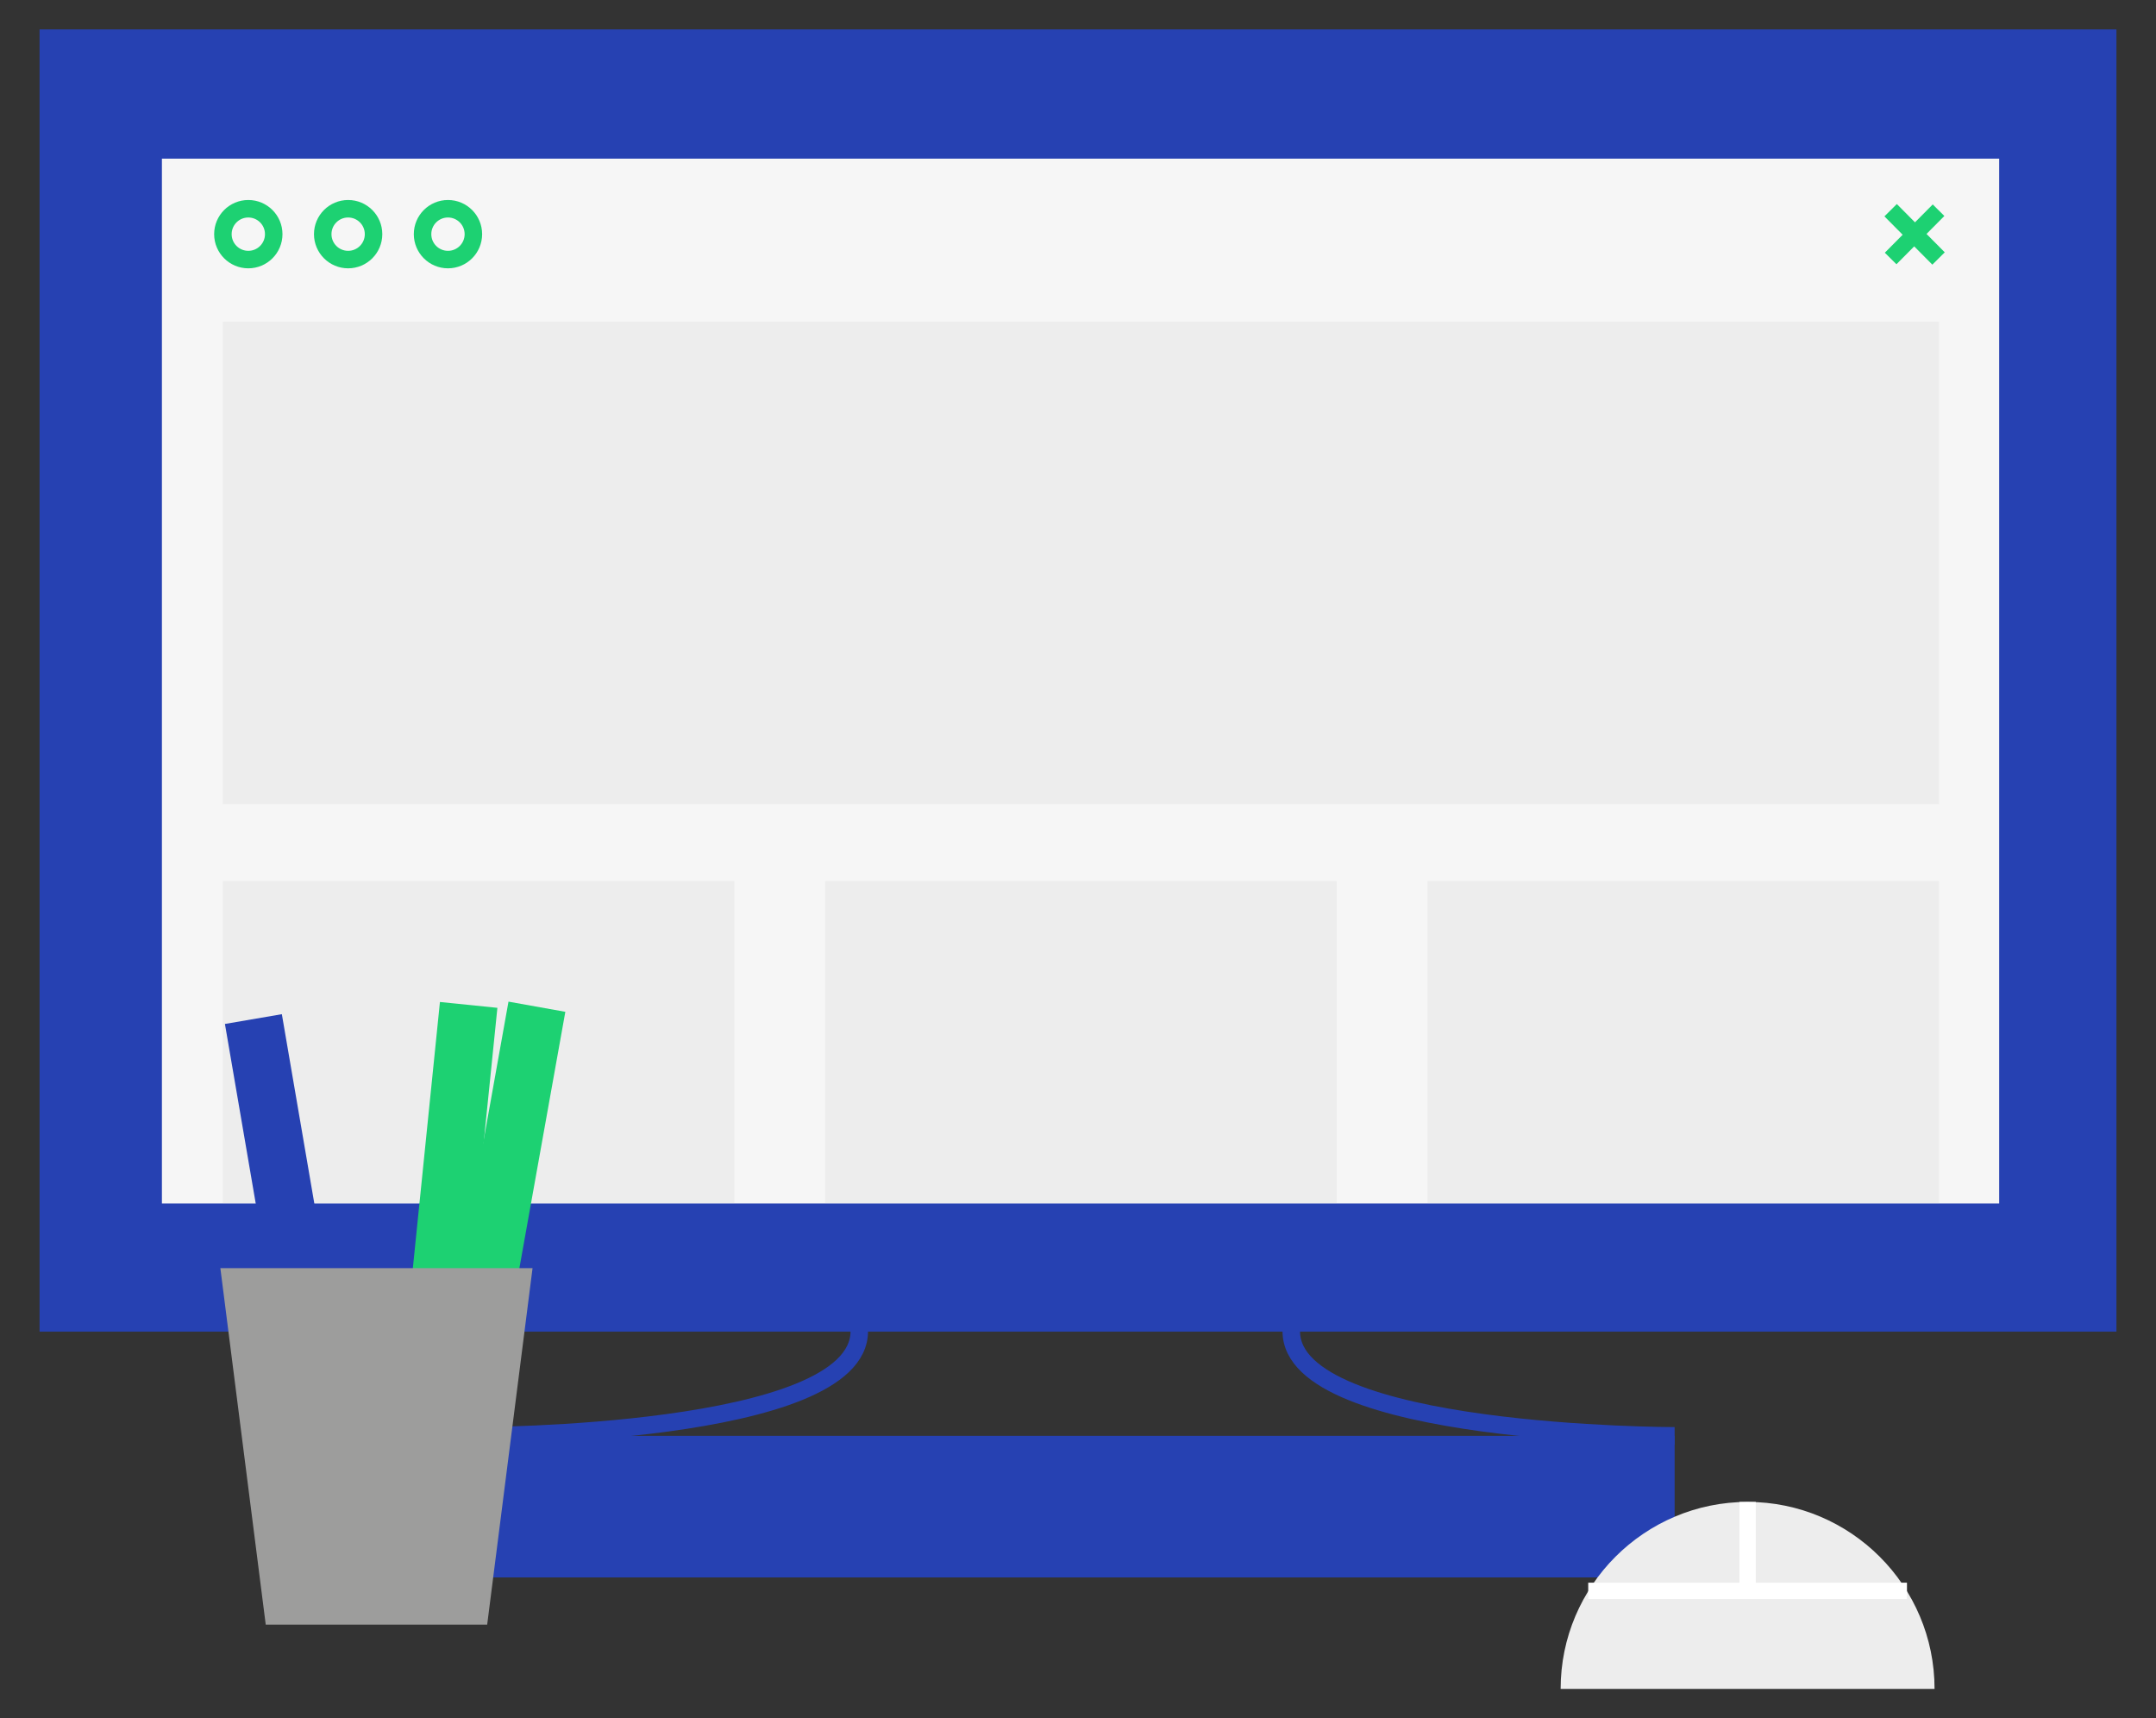
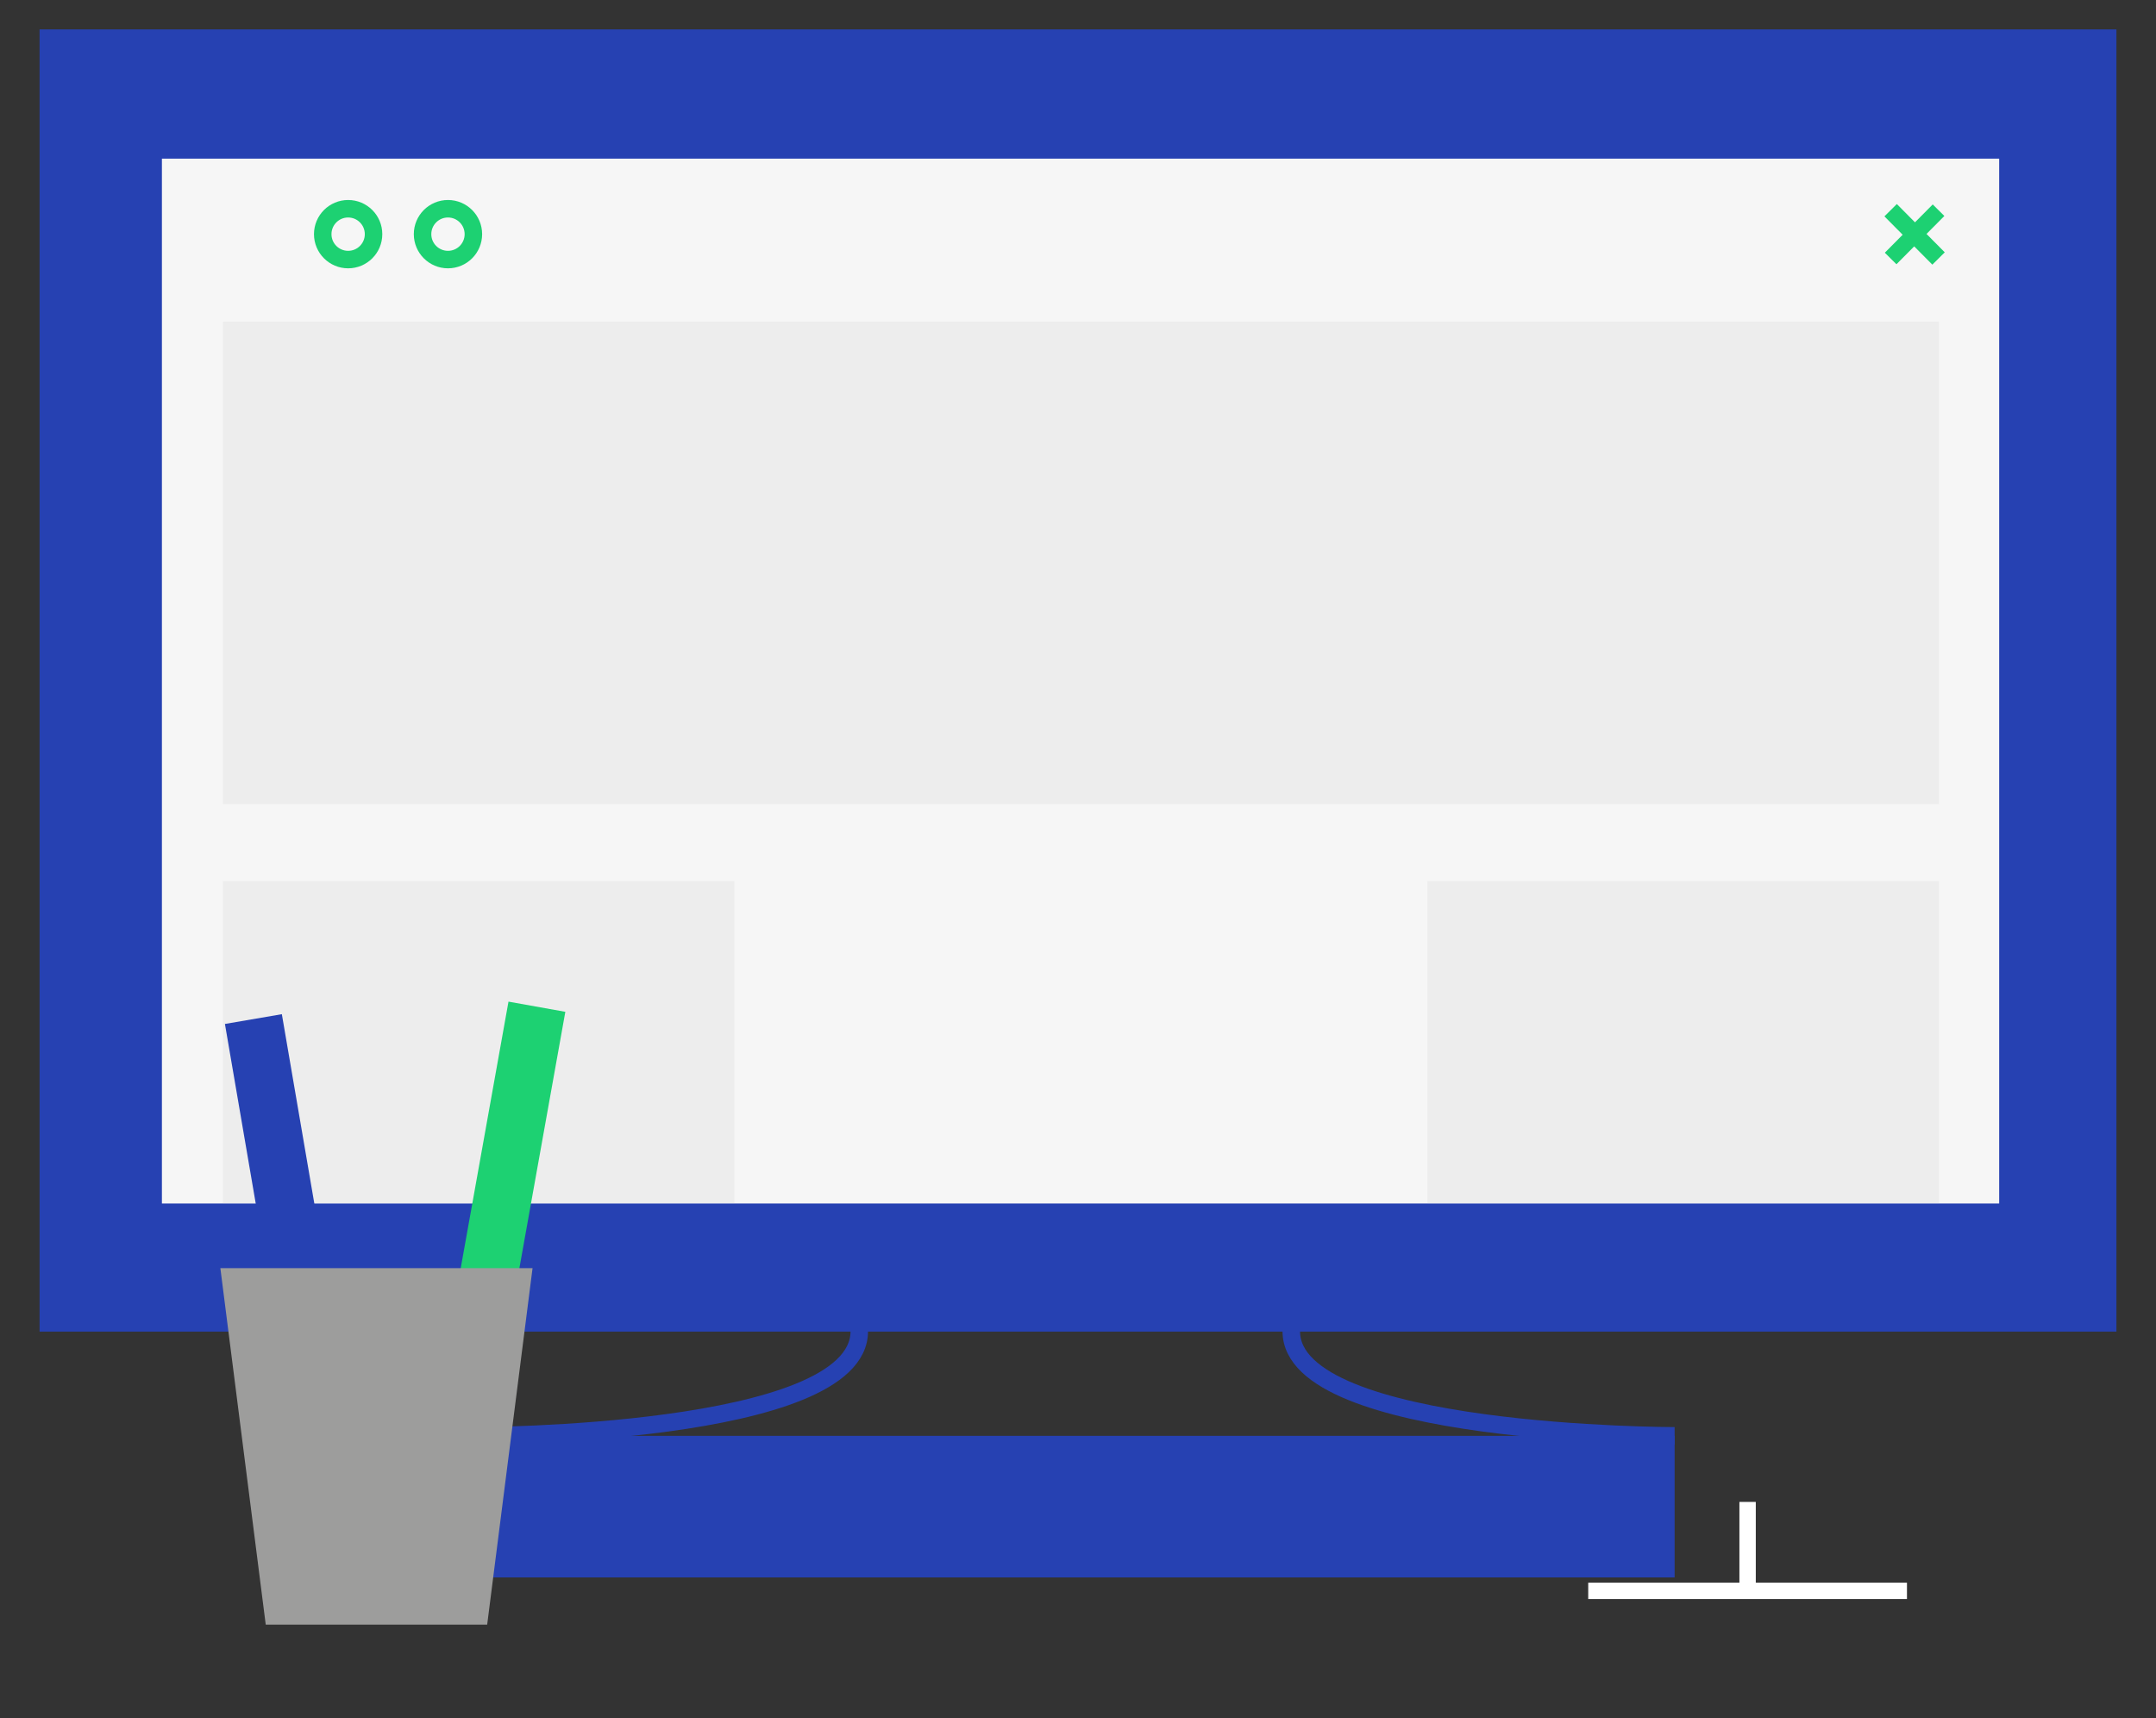
<svg xmlns="http://www.w3.org/2000/svg" version="1.1" id="Livello_1" x="0px" y="0px" viewBox="0 0 593.9 473.3" style="enable-background:new 0 0 593.9 473.3;" xml:space="preserve">
  <rect x="0" y="0" width="593.9" height="473.3" fill="#333333" stroke="none" />
  <style type="text/css">
	.st0{fill:#2641B2;}
	.st1{fill:#F6F6F6;}
	.st2{fill:none;stroke:#2641B2;stroke-width:4.819;stroke-miterlimit:10;}
	.st3{fill:none;stroke:#1DD172;stroke-width:4.819;stroke-miterlimit:10;}
	.st4{fill:none;stroke:#1DD172;stroke-width:4.51;stroke-miterlimit:10;}
	.st5{fill:#EDEDED;}
	.st6{fill:none;stroke:#2641B2;stroke-width:15.909;stroke-miterlimit:10;}
	.st7{fill:none;stroke:#1DD172;stroke-width:15.909;stroke-miterlimit:10;}
	.st8{fill:#9D9D9C;}
	.st9{fill:none;stroke:#FFFFFF;stroke-width:4.51;stroke-miterlimit:10;}
</style>
  <g>
    <rect x="10.9" y="8.1" class="st0" width="572.1" height="358.7" />
    <rect x="44.6" y="43.7" class="st1" width="506.1" height="287.8" />
    <rect x="131.1" y="395.5" class="st0" width="330.2" height="39" />
    <path class="st2" d="M131.1,395.5c0,0,105.6,0,105.6-28.8" />
    <path class="st2" d="M461.3,395.5c0,0-105.6,0-105.6-28.8" />
    <g>
-       <circle class="st3" cx="68.4" cy="64.5" r="7" />
      <circle class="st3" cx="95.9" cy="64.5" r="7" />
      <circle class="st3" cx="123.4" cy="64.5" r="7" />
      <g>
        <line class="st4" x1="534" y1="57.9" x2="520.8" y2="71.2" />
        <line class="st3" x1="534" y1="71.2" x2="520.8" y2="57.9" />
      </g>
    </g>
    <rect x="61.4" y="88.6" class="st5" width="472.7" height="132.9" />
    <rect x="61.4" y="242.7" class="st5" width="140.9" height="88.7" />
-     <rect x="227.3" y="242.7" class="st5" width="140.9" height="88.7" />
    <rect x="393.2" y="242.7" class="st5" width="140.9" height="88.7" />
    <g>
      <line class="st6" x1="69.8" y1="280.7" x2="88" y2="386.8" />
      <line class="st7" x1="147.9" y1="277.3" x2="128.9" y2="383.3" />
-       <line class="st7" x1="129.1" y1="276.8" x2="118.2" y2="383.9" />
      <polygon class="st8" points="134.2,447.5 73.2,447.5 60.7,349.3 146.7,349.3   " />
    </g>
    <g>
      <g>
        <g>
-           <path class="st5" d="M481.4,413.7c-28.4,0-51.5,23.1-51.5,51.5h103C532.9,436.8,509.8,413.7,481.4,413.7z" />
-         </g>
+           </g>
      </g>
      <line class="st9" x1="481.4" y1="413.7" x2="481.4" y2="438.3" />
      <line class="st9" x1="437.5" y1="438.2" x2="525.3" y2="438.2" />
    </g>
  </g>
</svg>